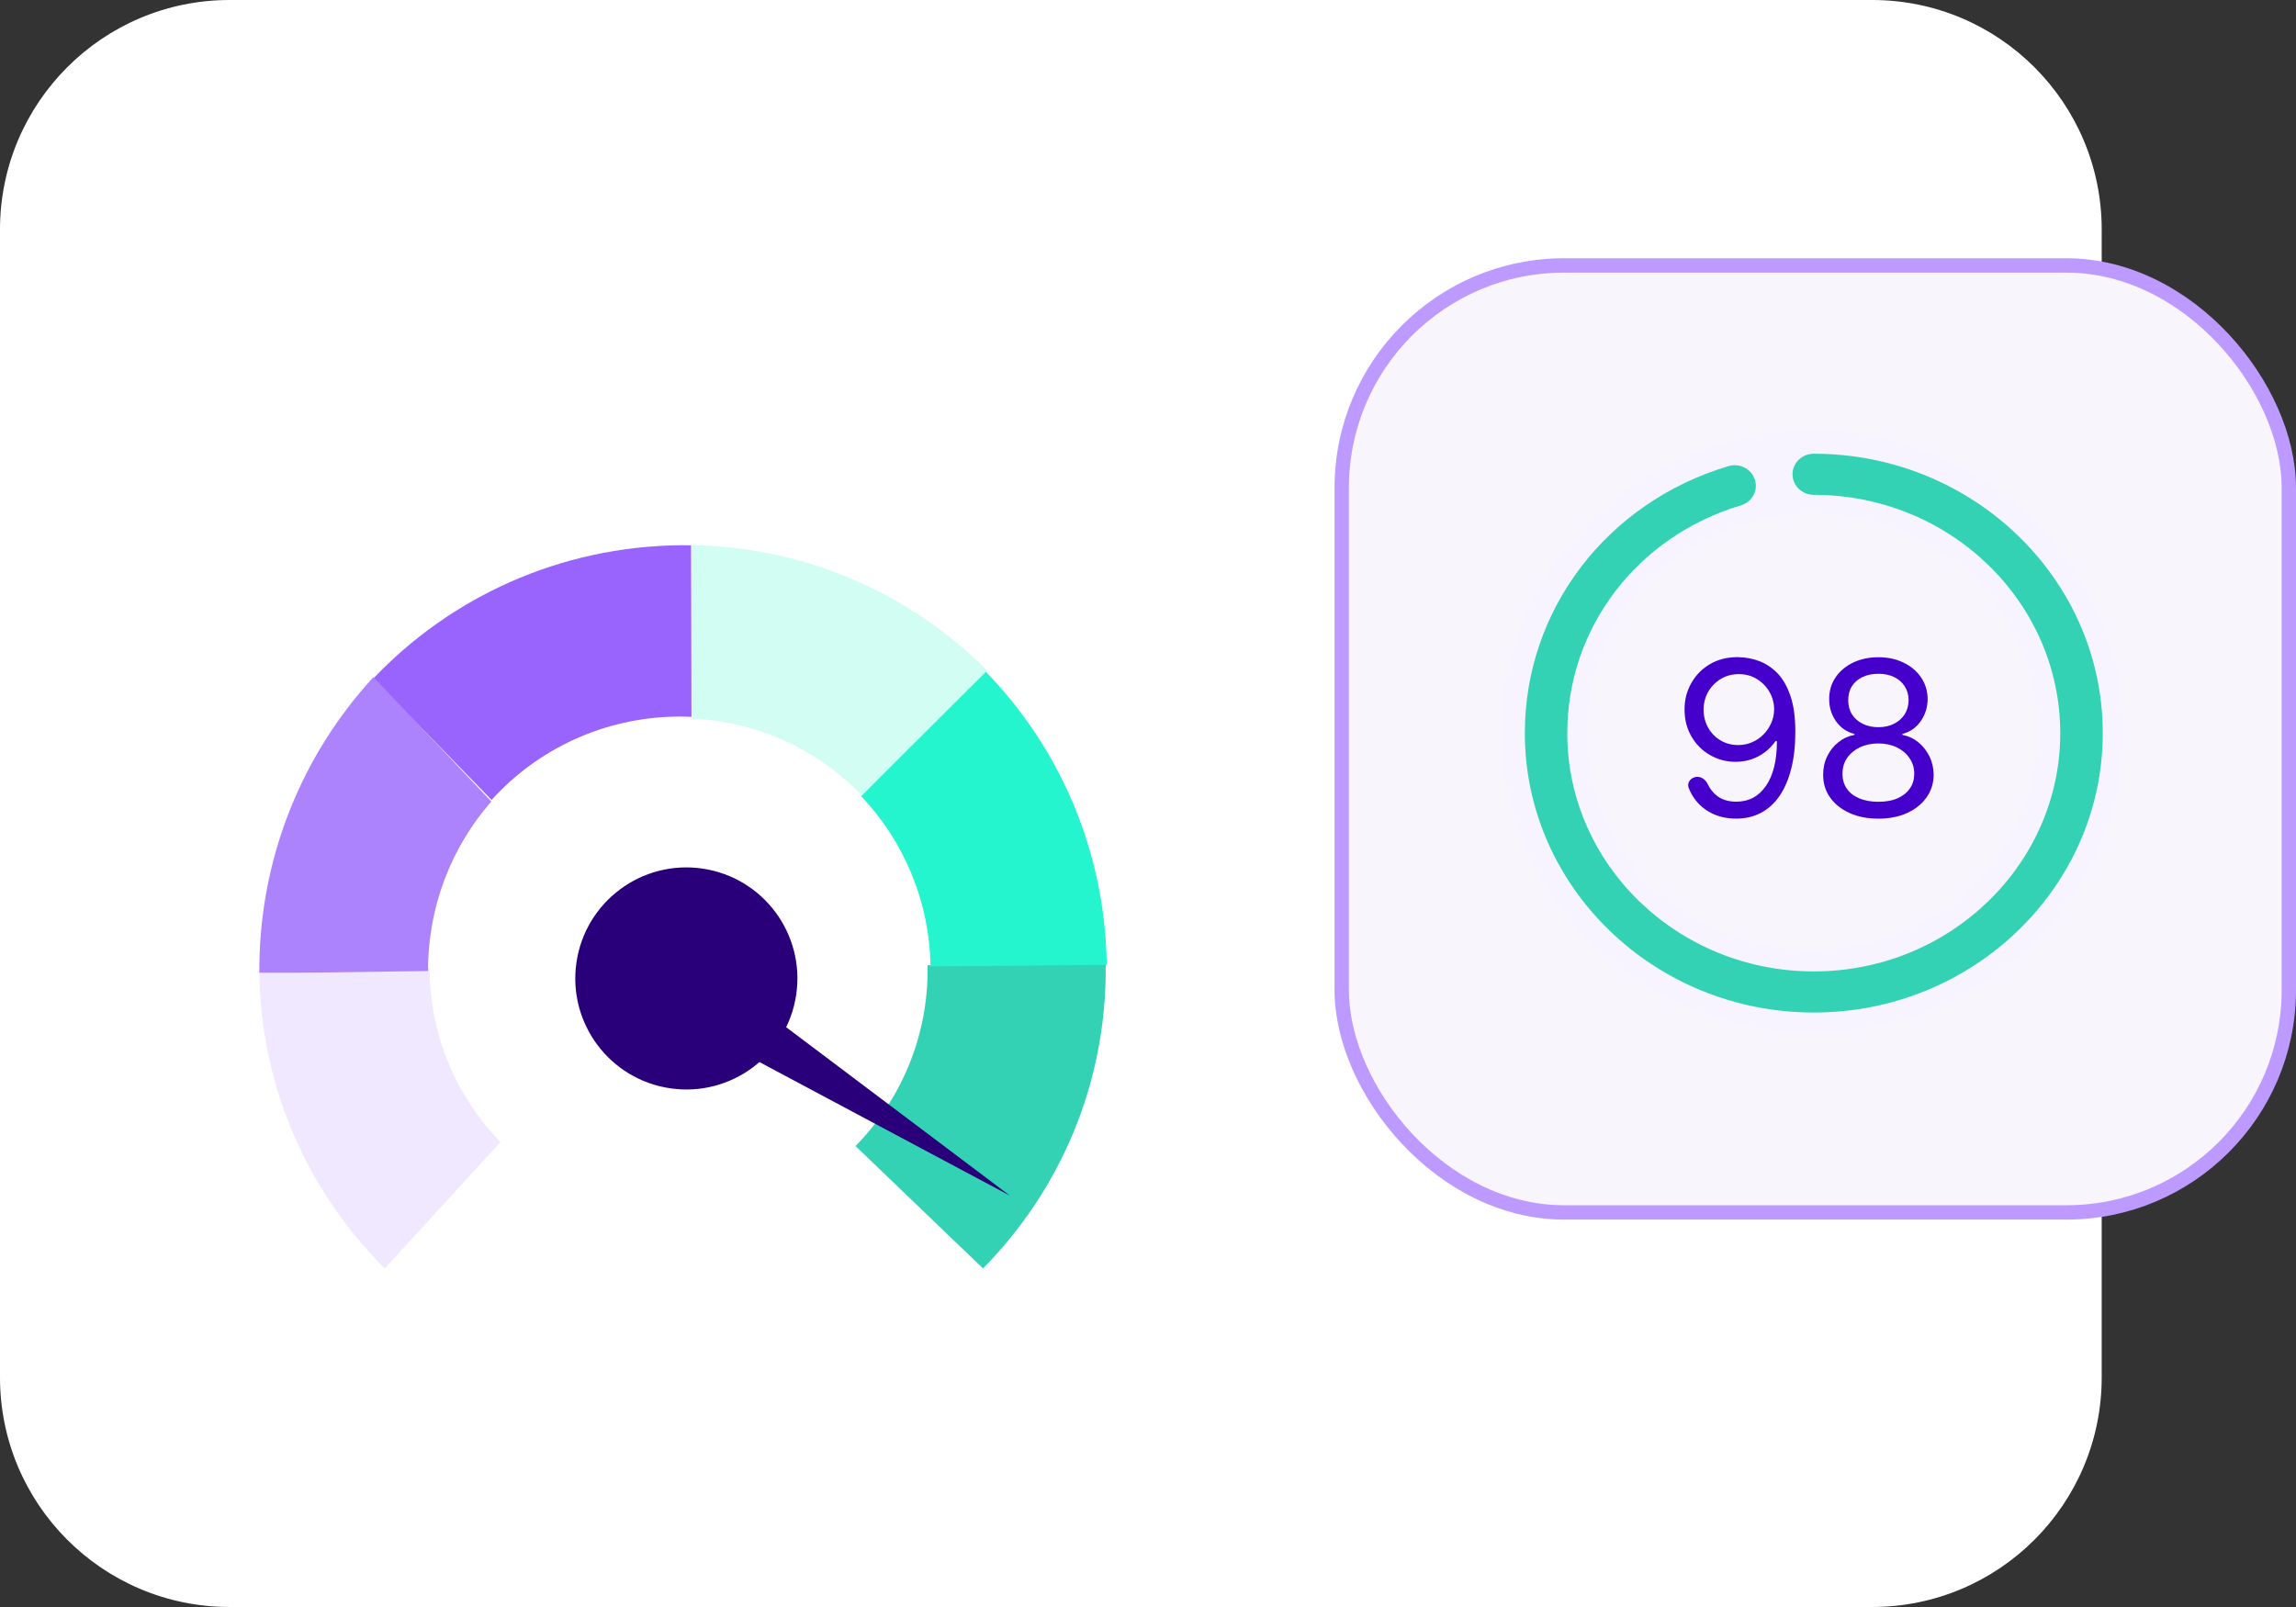
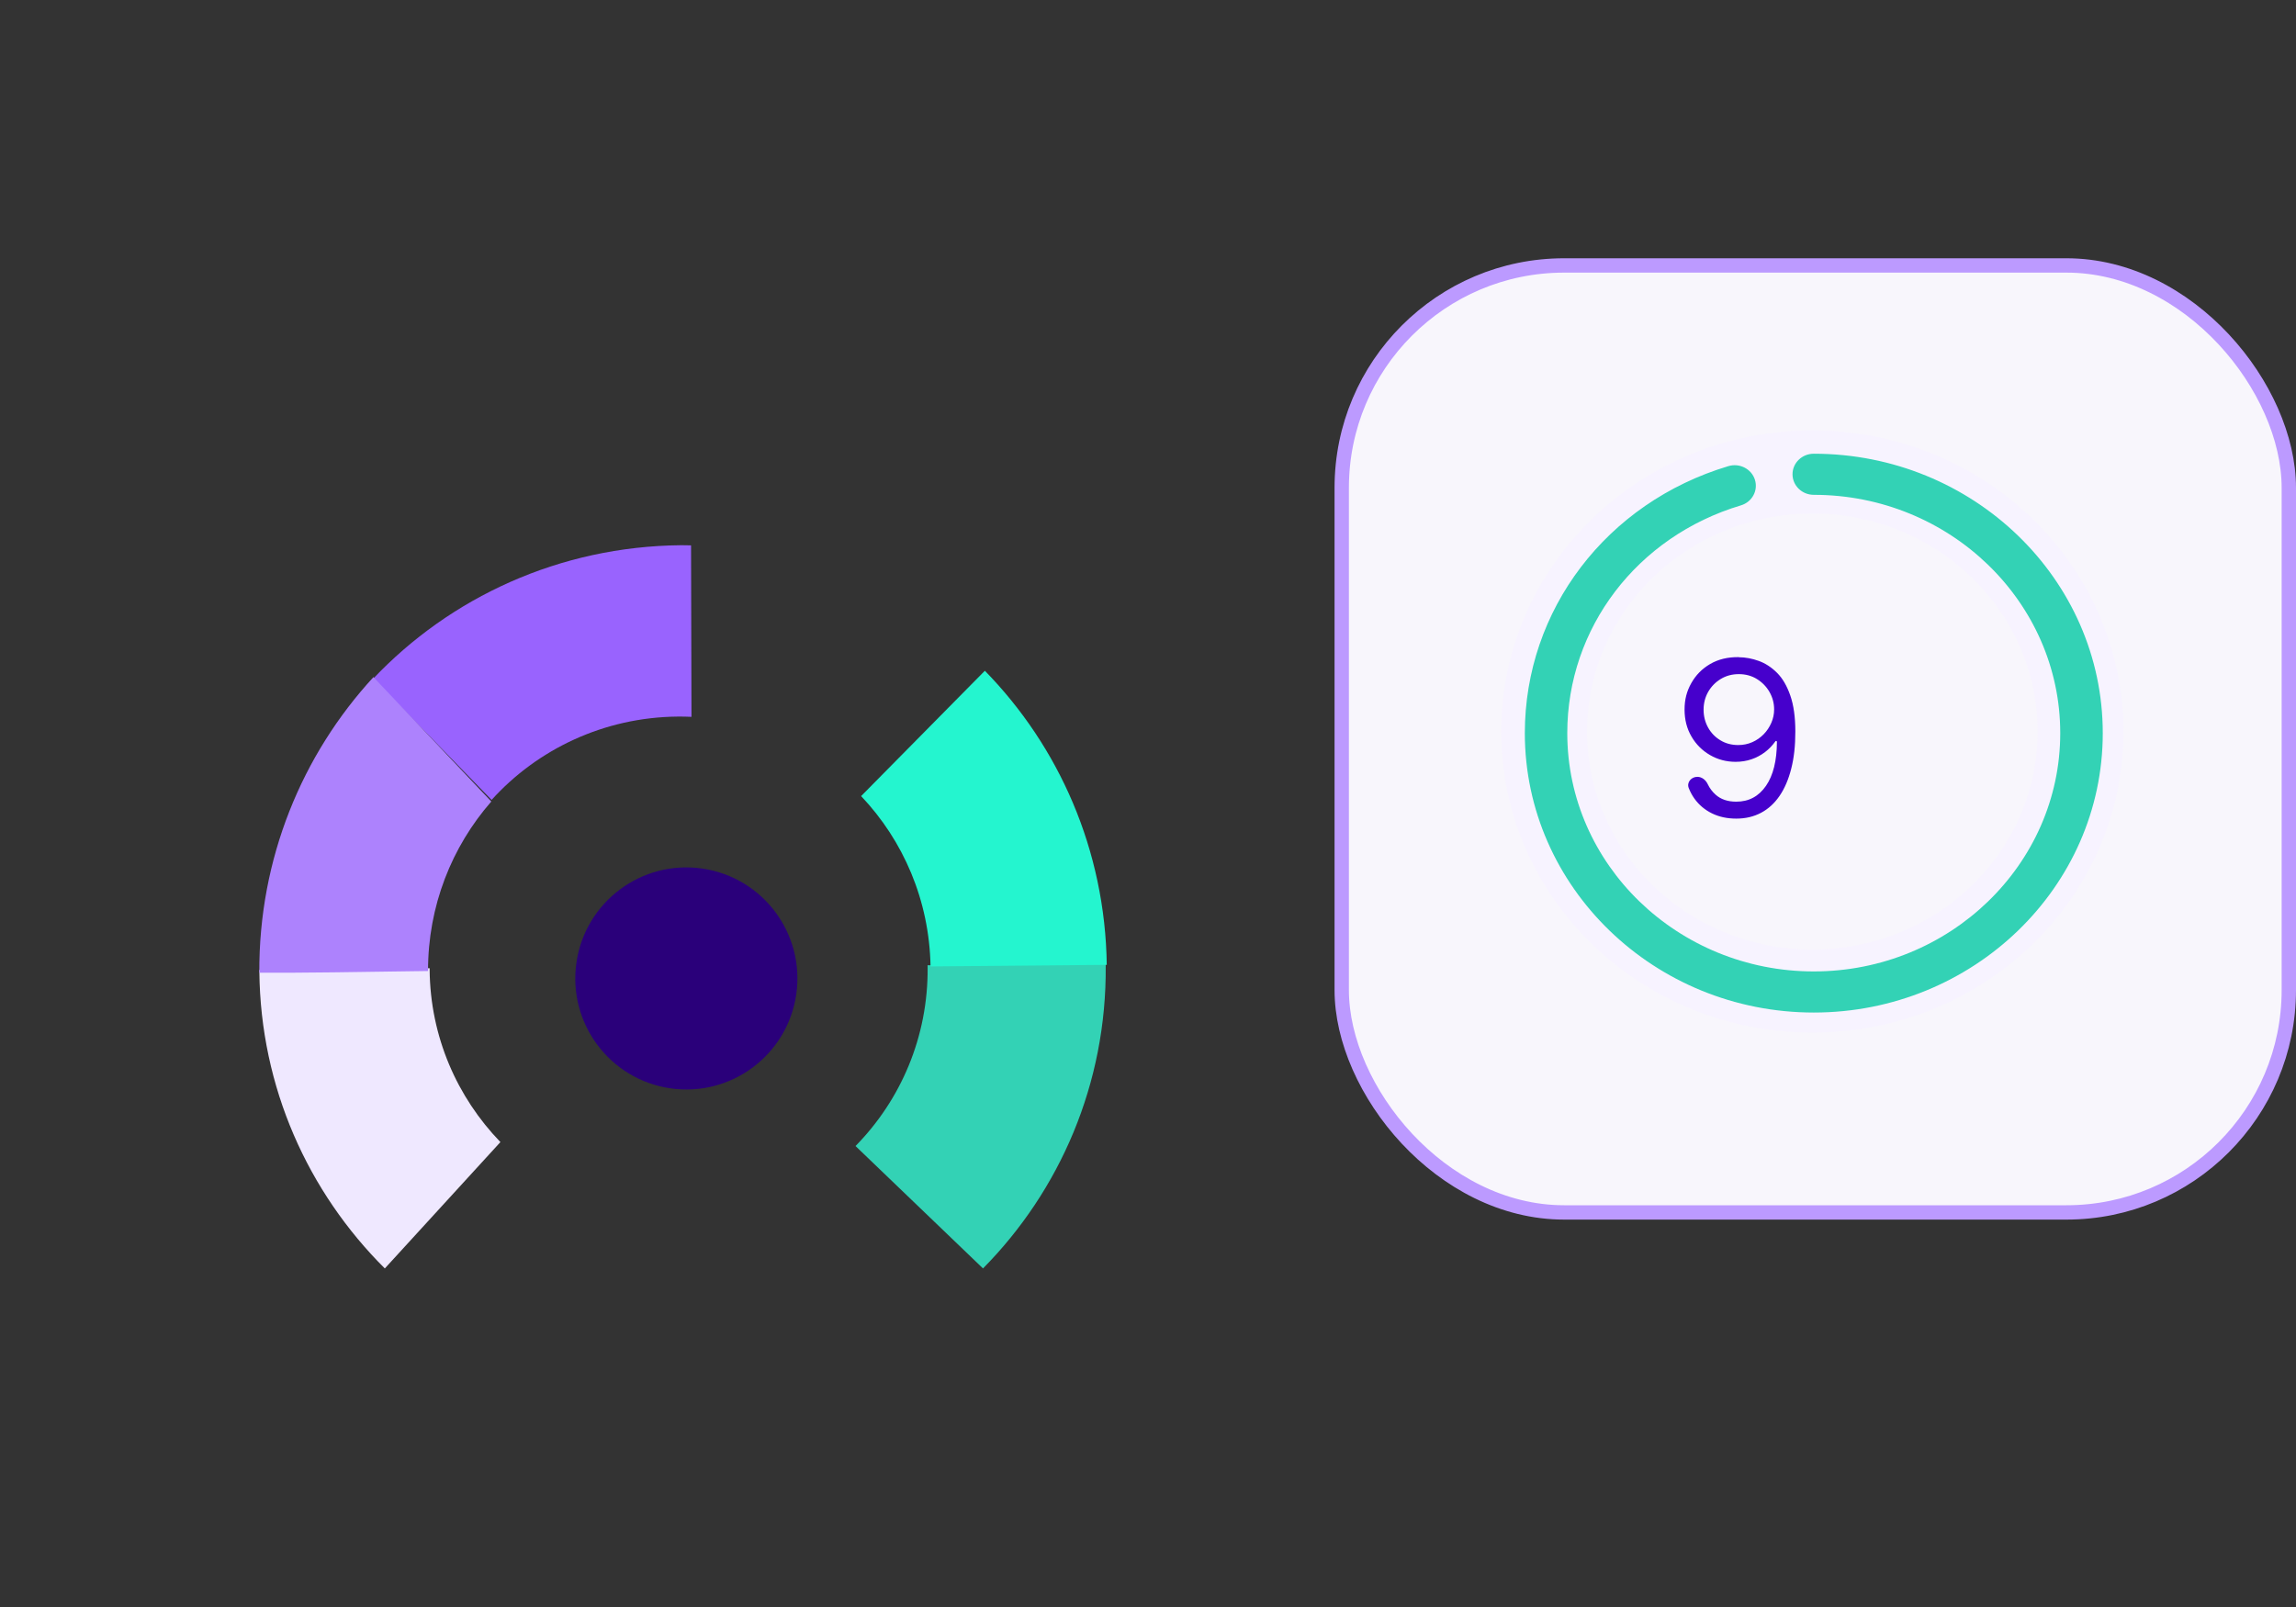
<svg xmlns="http://www.w3.org/2000/svg" width="160" height="112" viewBox="0 0 160 112" fill="none">
  <rect x="0" y="0" width="160" height="112" fill="#333333" stroke="none" />
-   <path d="M0 16C0 7.163 7.163 0 16 0H130.46C139.296 0 146.46 7.163 146.46 16V95.999C146.46 104.835 139.296 111.999 130.46 111.999H16C7.163 111.999 0 104.835 0 95.999V16Z" fill="white" />
  <rect x="93.5" y="18.5" width="66" height="66" rx="15.5" fill="#F8F6FC" stroke="#BC9AFF" />
  <path d="M126.296 30C138.269 30 147.975 39.395 147.976 50.983C147.976 62.572 138.269 71.968 126.296 71.968C114.322 71.968 104.615 62.572 104.615 50.983C104.615 39.395 114.322 30 126.296 30ZM126.296 35.788C117.625 35.788 110.597 42.591 110.597 50.983C110.597 59.376 117.625 66.179 126.296 66.179C134.966 66.179 141.995 59.376 141.995 50.983C141.995 42.591 134.966 35.788 126.296 35.788Z" fill="#F7F3FF" />
  <path d="M126.399 70.569C115.294 70.569 106.26 61.834 106.26 51.095C106.26 42.502 111.961 35.026 120.441 32.488C121.223 32.252 122.053 32.677 122.293 33.432C122.533 34.188 122.098 34.99 121.316 35.222C114.081 37.387 109.218 43.765 109.218 51.095C109.218 60.256 116.925 67.704 126.395 67.704C135.864 67.704 143.571 60.252 143.571 51.095C143.571 41.939 135.864 34.487 126.395 34.487C125.577 34.487 124.914 33.845 124.914 33.054C124.914 32.263 125.577 31.622 126.395 31.622C137.5 31.622 146.534 40.357 146.534 51.095C146.534 61.834 137.5 70.569 126.395 70.569H126.399Z" fill="#33D2B5" />
  <path d="M121.171 45.803C121.171 45.806 121.173 45.807 121.175 45.807C121.638 45.808 122.1 45.898 122.563 46.063C123.027 46.232 123.45 46.508 123.836 46.893C124.223 47.279 124.528 47.806 124.76 48.475C124.992 49.14 125.11 49.978 125.11 50.982C125.11 51.985 125.017 52.819 124.825 53.571C124.634 54.326 124.361 54.96 124.007 55.475C123.653 55.991 123.222 56.384 122.713 56.652C122.205 56.919 121.635 57.053 120.996 57.053C120.357 57.053 119.796 56.931 119.299 56.687C118.803 56.443 118.396 56.101 118.082 55.664C117.918 55.435 117.785 55.187 117.681 54.92C117.529 54.524 117.859 54.141 118.283 54.141C118.602 54.141 118.87 54.365 119.007 54.654C119.14 54.933 119.322 55.176 119.555 55.385C119.918 55.711 120.398 55.873 120.996 55.873C121.871 55.873 122.559 55.503 123.067 54.767C123.569 54.038 123.821 53.015 123.828 51.698C123.828 51.665 123.802 51.639 123.77 51.639C123.75 51.639 123.732 51.648 123.721 51.664C123.517 51.952 123.279 52.203 123.002 52.414C122.717 52.63 122.404 52.8 122.058 52.917C121.712 53.035 121.342 53.095 120.951 53.095C120.304 53.095 119.706 52.937 119.169 52.626C118.632 52.316 118.196 51.887 117.875 51.336C117.553 50.789 117.391 50.163 117.391 49.455C117.391 48.747 117.545 48.172 117.859 47.613C118.172 47.055 118.607 46.61 119.173 46.279C119.738 45.95 120.404 45.788 121.167 45.799C121.169 45.799 121.171 45.801 121.171 45.803ZM121.171 46.984C120.707 46.984 120.288 47.094 119.918 47.318C119.547 47.543 119.254 47.842 119.039 48.215C118.823 48.593 118.717 49.006 118.717 49.463C118.717 49.919 118.823 50.332 119.031 50.706C119.238 51.08 119.523 51.375 119.889 51.595C120.251 51.816 120.666 51.926 121.13 51.926C121.48 51.926 121.806 51.859 122.111 51.725C122.412 51.592 122.677 51.407 122.905 51.174C123.132 50.942 123.307 50.675 123.438 50.376C123.568 50.077 123.633 49.766 123.633 49.443C123.633 49.014 123.527 48.613 123.316 48.239C123.104 47.865 122.811 47.562 122.441 47.33C122.07 47.098 121.647 46.984 121.179 46.984H121.171Z" fill="#4600CC" />
-   <path d="M130.899 57.056C130.138 57.056 129.471 56.926 128.889 56.663C128.307 56.399 127.856 56.037 127.53 55.577C127.205 55.116 127.046 54.589 127.05 53.995C127.05 53.531 127.139 53.102 127.331 52.708C127.522 52.315 127.786 51.984 128.12 51.721C128.445 51.46 128.809 51.297 129.207 51.223C129.226 51.219 129.239 51.203 129.239 51.184C129.239 51.167 129.227 51.151 129.21 51.147C128.682 51.01 128.261 50.717 127.945 50.269C127.624 49.812 127.465 49.297 127.469 48.715C127.469 48.16 127.611 47.66 127.904 47.223C128.197 46.782 128.604 46.44 129.125 46.184C129.642 45.933 130.232 45.807 130.899 45.807C131.567 45.807 132.141 45.933 132.657 46.184C133.174 46.436 133.581 46.782 133.878 47.223C134.175 47.66 134.326 48.16 134.33 48.715C134.33 49.297 134.163 49.812 133.842 50.269C133.526 50.717 133.109 51.009 132.589 51.147C132.572 51.151 132.56 51.166 132.56 51.184C132.56 51.203 132.573 51.219 132.592 51.223C132.99 51.297 133.346 51.464 133.667 51.721C133.996 51.984 134.257 52.315 134.452 52.708C134.647 53.102 134.745 53.531 134.749 53.995C134.749 54.585 134.582 55.112 134.253 55.577C133.927 56.037 133.475 56.399 132.897 56.663C132.32 56.926 131.652 57.056 130.899 57.056ZM130.899 55.88C131.412 55.88 131.856 55.801 132.226 55.64C132.596 55.478 132.885 55.254 133.089 54.959C133.292 54.668 133.394 54.325 133.398 53.932C133.398 53.519 133.284 53.153 133.064 52.834C132.849 52.516 132.552 52.268 132.177 52.087C131.803 51.906 131.376 51.815 130.895 51.815C130.415 51.815 129.984 51.906 129.605 52.087C129.227 52.268 128.93 52.519 128.714 52.834C128.499 53.153 128.393 53.515 128.397 53.932C128.397 54.325 128.49 54.668 128.694 54.959C128.893 55.25 129.182 55.478 129.561 55.64C129.935 55.801 130.383 55.88 130.899 55.88ZM130.899 50.682C131.306 50.682 131.664 50.603 131.982 50.446C132.295 50.288 132.543 50.068 132.727 49.789C132.906 49.505 132.999 49.179 133.003 48.801C133.003 48.431 132.91 48.108 132.731 47.829C132.556 47.554 132.307 47.337 131.994 47.188C131.681 47.034 131.315 46.959 130.899 46.959C130.484 46.959 130.106 47.034 129.789 47.188C129.471 47.341 129.227 47.554 129.052 47.829C128.877 48.105 128.796 48.427 128.796 48.801C128.796 49.179 128.881 49.509 129.06 49.789C129.239 50.072 129.487 50.288 129.805 50.446C130.122 50.603 130.488 50.682 130.899 50.682Z" fill="#4600CC" />
  <path d="M18.074 67.599C18.074 67.633 18.074 67.667 18.074 67.701C18.147 75.794 21.48 83.096 26.817 88.404L34.872 79.597C31.857 76.478 29.982 72.257 29.94 67.595C29.94 67.557 29.94 67.519 29.94 67.481C25.849 67.546 20.355 67.618 18.07 67.599H18.074Z" fill="#EFE8FF" />
  <path d="M77.049 67.164L64.639 67.273C64.639 67.323 64.643 67.376 64.643 67.425C64.685 72.271 62.761 76.673 59.618 79.873L68.502 88.403C73.849 82.989 77.125 75.531 77.053 67.315C77.053 67.266 77.049 67.213 77.049 67.164Z" fill="#33D2B5" />
  <path d="M68.631 46.749L60.008 55.484C62.938 58.571 64.767 62.741 64.846 67.355L77.126 67.245C77.018 59.244 73.791 52.022 68.631 46.749Z" fill="#24F5CF" />
-   <path d="M48.185 37.998L48.216 50.08C52.859 50.284 57.039 52.299 60.063 55.434L68.791 46.733C63.511 41.425 56.231 38.112 48.189 37.998H48.185Z" fill="#D2FDF3" />
  <path d="M48.157 38.01C47.928 38.01 47.7 37.995 47.468 37.999C38.979 38.074 31.361 41.646 25.996 47.309C27.868 49.174 31.97 53.395 34.257 55.751C37.442 52.227 42.072 49.987 47.243 49.942C47.559 49.942 47.875 49.942 48.187 49.961L48.157 38.01Z" fill="#9963FE" />
  <path d="M18.071 67.795C20.334 67.814 25.773 67.741 29.829 67.675C29.818 63.145 31.486 59.006 34.238 55.861L26.024 47.192C21.054 52.59 18.029 59.839 18.071 67.795Z" fill="#AD82FD" />
  <path d="M55.487 69.309C56.103 65.079 53.174 61.151 48.945 60.535C44.716 59.919 40.788 62.848 40.171 67.077C39.555 71.306 42.484 75.234 46.714 75.851C50.943 76.467 54.871 73.538 55.487 69.309Z" fill="#2A007A" />
-   <path d="M47.784 69.122C47.278 70.043 47.627 71.196 48.569 71.697L70.377 83.331L50.696 68.512C49.742 67.793 48.355 68.081 47.784 69.122Z" fill="#2A007A" />
</svg>